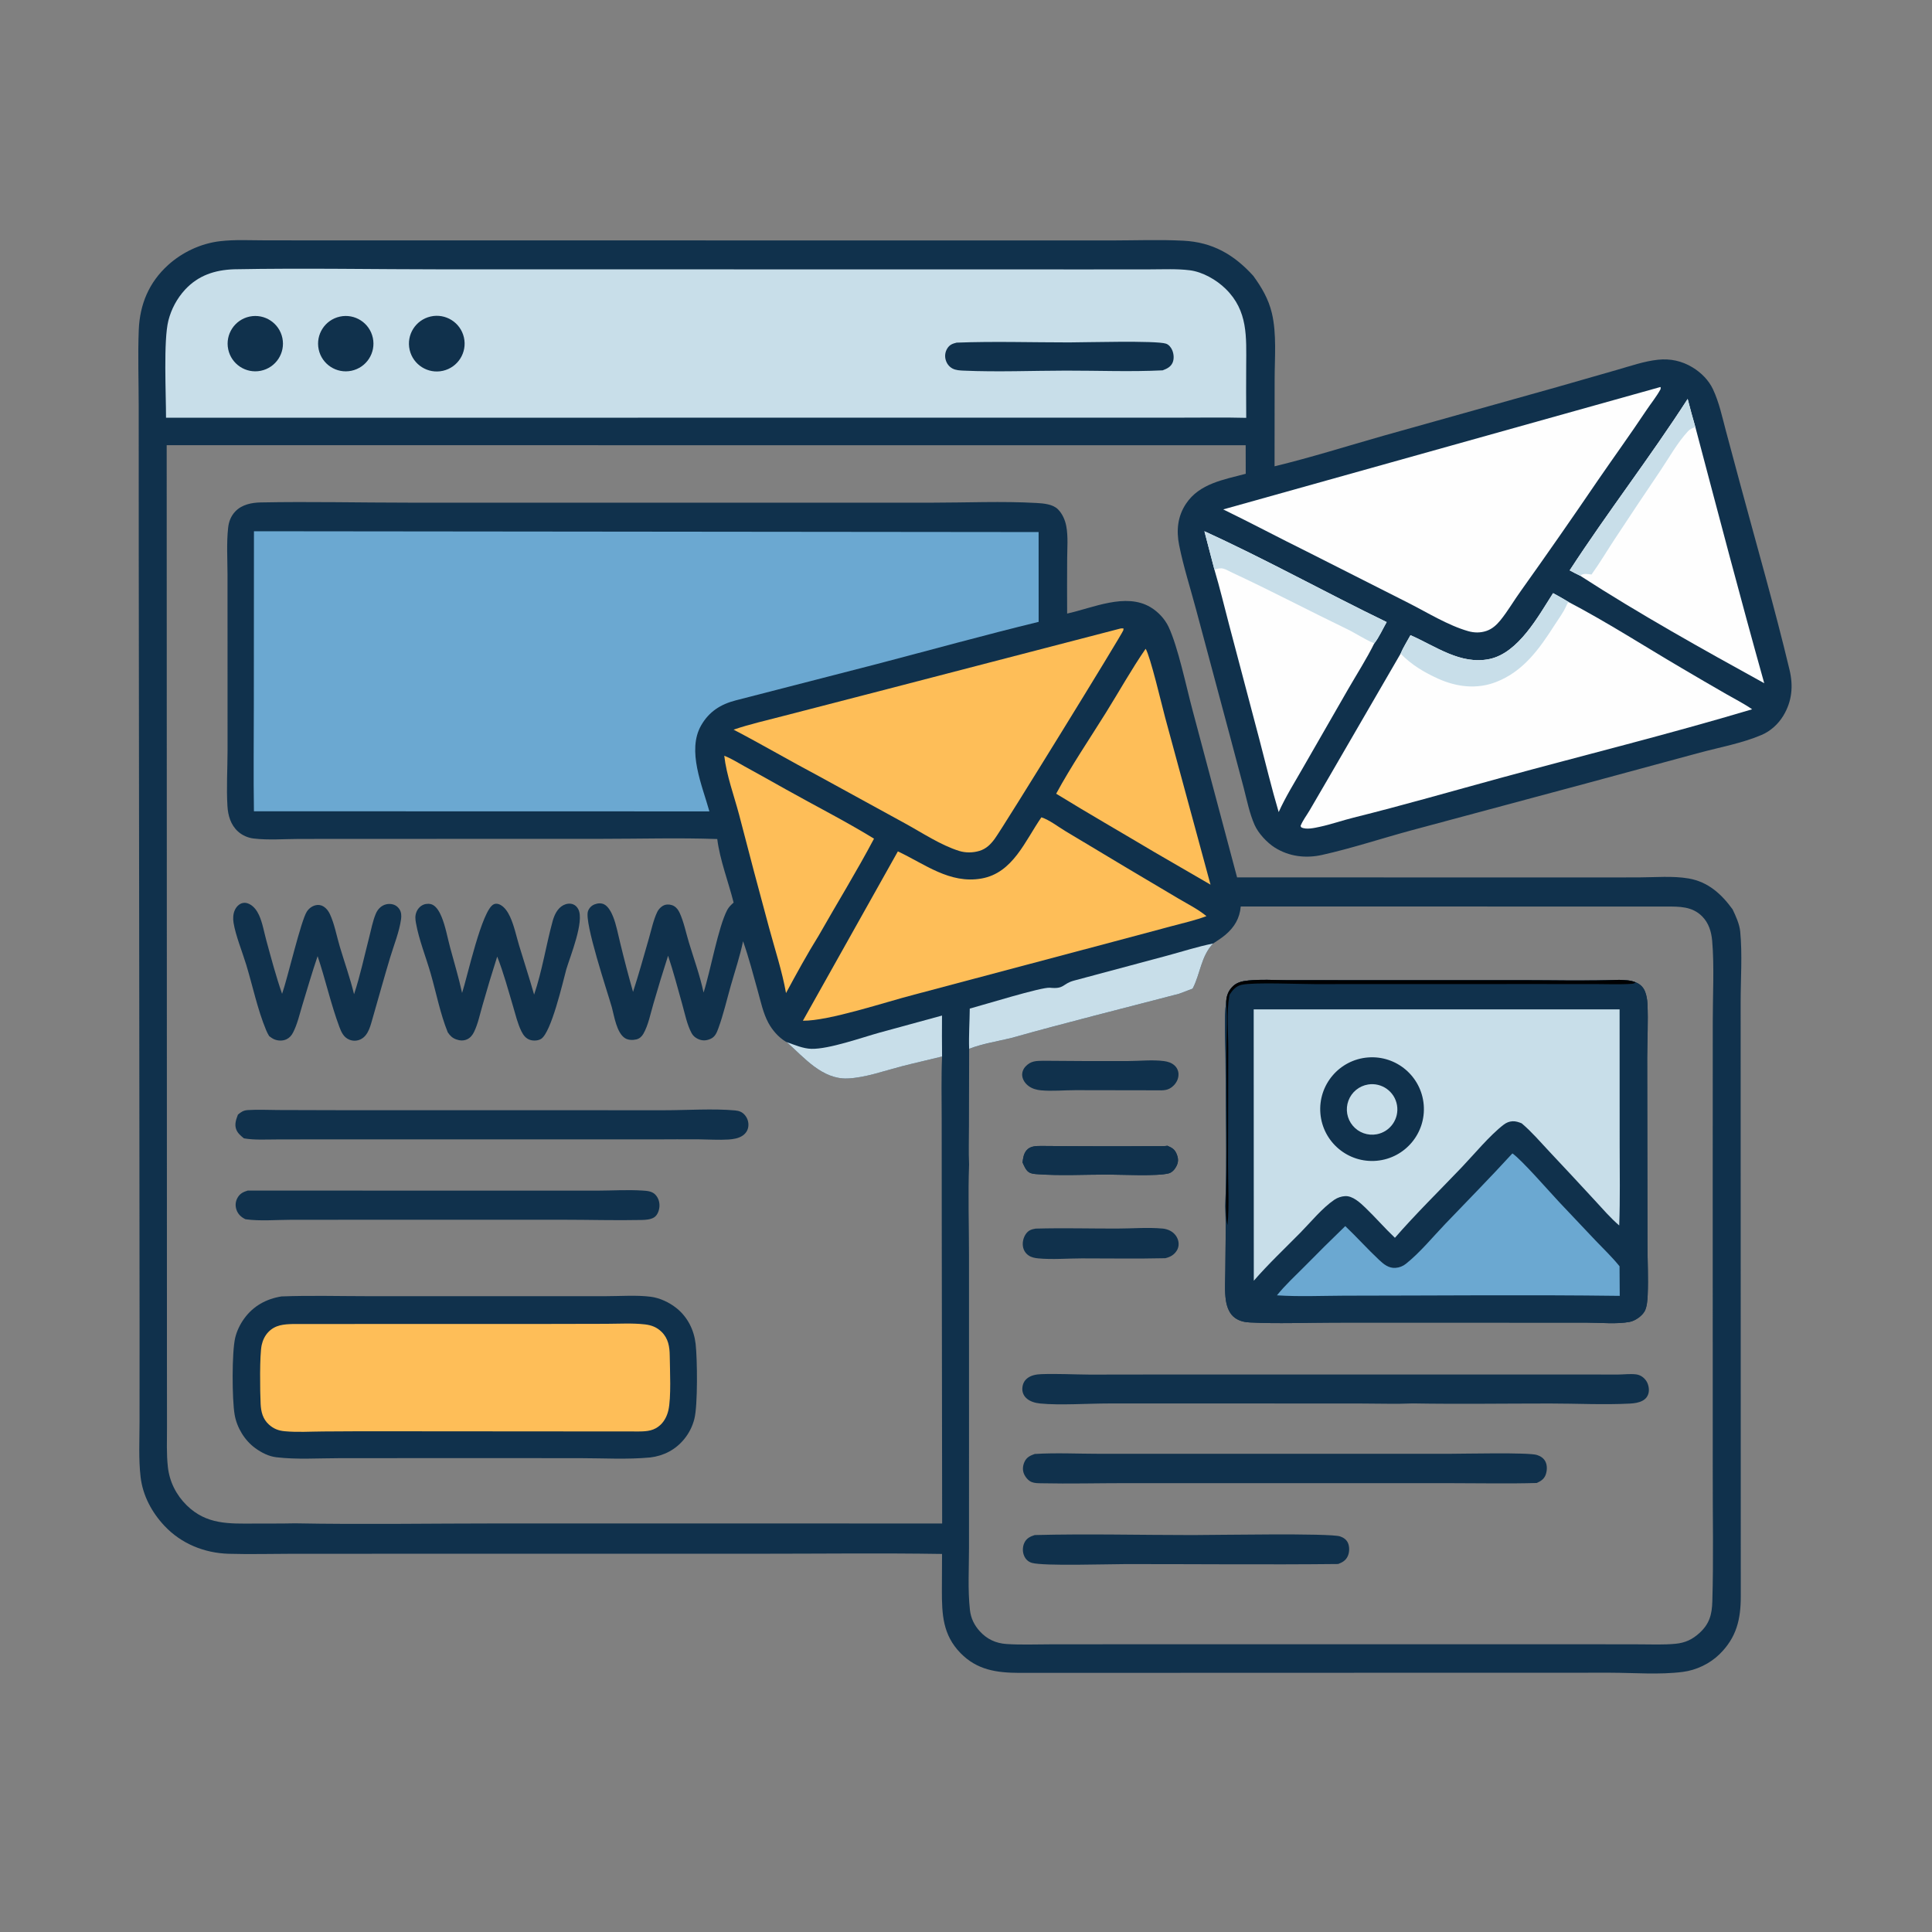
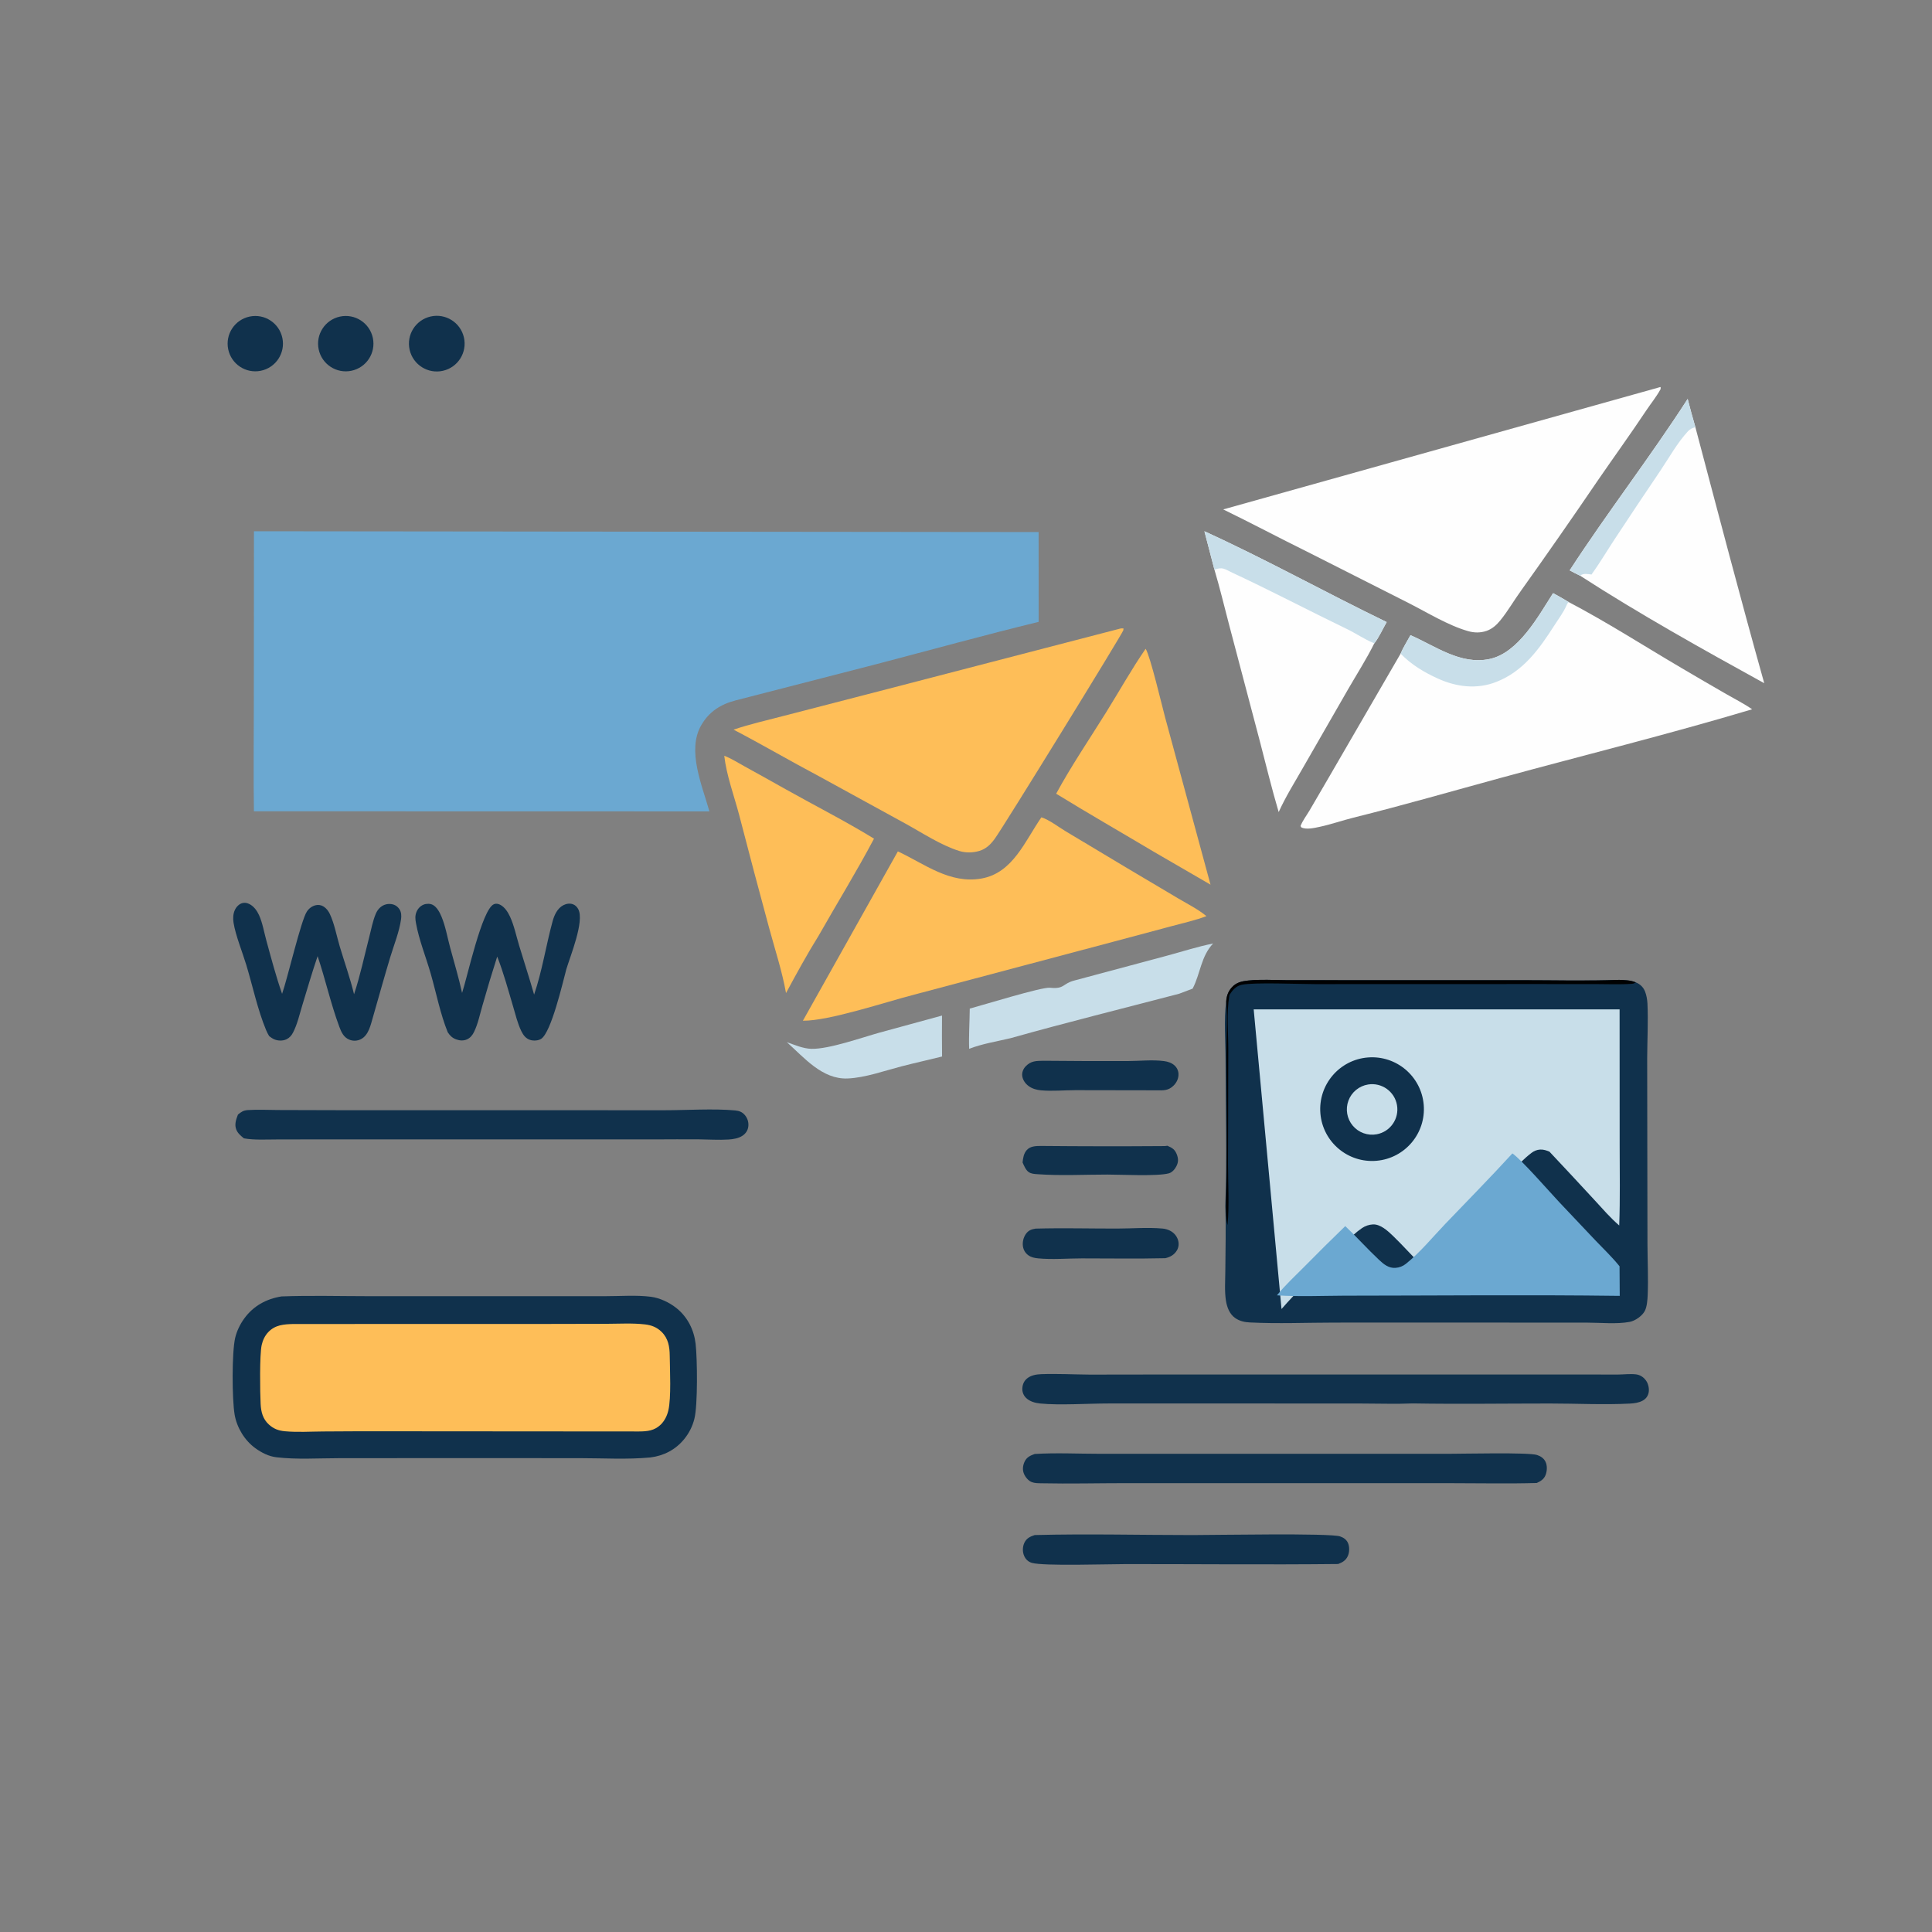
<svg xmlns="http://www.w3.org/2000/svg" id="svg" version="1.1" viewBox="0 0 300 300" width="300" height="300">
  <rect x="0" y="0" width="300" height="300" fill="#808080" stroke="none" />
  <svg>
    <defs>
      <clipPath id="clip-1">
        <rect x="0" y="0" transform="scale(0.146,0.146)" width="2048" height="2048" fill="none" />
      </clipPath>
    </defs>
    <g clip-path="url(#clip-1)" fill="none" fill-rule="nonzero" stroke="none" stroke-width="1" stroke-linecap="butt" stroke-linejoin="miter" stroke-miterlimit="10" stroke-dasharray="" stroke-dashoffset="0" font-family="none" font-weight="none" font-size="none" text-anchor="none" style="mix-blend-mode: normal">
-       <path d="M146.28,241.296c-9.506,-0.151 -19.032,-0.031 -28.539,-0.032l-53.573,0.003l-18.686,0.003c-3.315,0.003 -6.65,0.097 -9.963,0.001c-3.773,-0.11 -7.367,-1.554 -9.975,-4.33c-1.969,-2.096 -3.374,-4.708 -3.712,-7.585c-0.328,-2.798 -0.165,-5.738 -0.165,-8.552l0.005,-14.413l-0.045,-47.14l-0.084,-73.626l-0.006,-22.59c-0.002,-3.927 -0.147,-7.897 0.011,-11.819c0.159,-3.959 1.587,-7.374 4.548,-10.057c2.214,-2.006 5.118,-3.366 8.092,-3.709c2.291,-0.265 4.689,-0.132 6.997,-0.129l11.883,0.009l38.782,0.001l61.423,0.004l19.453,0.002c3.658,-0.005 7.381,-0.148 11.03,0.039c4.526,0.232 7.849,2.147 10.849,5.454c1.312,1.801 2.364,3.591 2.887,5.781c0.773,3.236 0.434,6.967 0.432,10.285l-0.012,13.512c5.684,-1.374 11.301,-3.155 16.926,-4.752l26.915,-7.547l9.381,-2.69c2.057,-0.588 4.176,-1.331 6.311,-1.559c1.917,-0.204 3.713,0.182 5.37,1.188c1.333,0.809 2.503,1.972 3.171,3.39c0.961,2.04 1.44,4.328 2.019,6.5l2.241,8.341c2.572,9.554 5.335,19.117 7.632,28.739c0.601,2.513 0.384,4.89 -0.971,7.127c-0.785,1.293 -1.973,2.377 -3.368,2.975c-2.988,1.28 -6.486,1.919 -9.625,2.759l-16.992,4.602l-27.823,7.47c-4.575,1.242 -9.182,2.768 -13.8,3.8c-2.531,0.566 -5.131,0.26 -7.351,-1.141c-1.213,-0.765 -2.563,-2.219 -3.141,-3.528c-0.785,-1.783 -1.181,-3.798 -1.668,-5.679l-2.194,-8.263l-5.222,-19.498c-0.877,-3.299 -1.961,-6.653 -2.628,-9.995c-0.453,-2.267 -0.245,-4.455 1.062,-6.422c2.096,-3.159 5.884,-3.746 9.278,-4.657l-0.009,-4.435l-167.545,-0.002l0.032,110.422l0.007,32.14l0.009,9.867c0.003,2.051 -0.093,4.189 0.136,6.23c0.256,2.285 1.28,4.33 2.916,5.944c3.076,3.037 6.583,2.861 10.6,2.843c2.031,-0.009 4.067,0.01 6.097,-0.034c0.026,0 0.052,-0.001 0.078,-0.003c10.527,0.198 21.093,0.018 31.624,0.018l68.915,0.007l-0.061,-46.094l-0.011,-16.69c-0.001,-3.237 -0.081,-6.497 0.06,-9.731c-2.103,0.53 -4.221,0.989 -6.322,1.534c-2.636,0.683 -5.629,1.765 -8.341,1.876c-3.952,0.163 -6.756,-3.246 -9.442,-5.638c-0.054,-0.025 -0.112,-0.042 -0.164,-0.073c-1.122,-0.669 -2.094,-1.787 -2.704,-2.924c-0.814,-1.516 -1.179,-3.286 -1.638,-4.931c-0.72,-2.581 -1.399,-5.21 -2.291,-7.738c-0.476,2.307 -1.257,4.617 -1.902,6.885c-0.621,2.183 -1.149,4.478 -1.925,6.608c-0.261,0.718 -0.519,1.374 -1.265,1.685c-0.665,0.278 -1.267,0.297 -1.922,-0.013c-0.405,-0.192 -0.75,-0.478 -0.967,-0.876c-0.718,-1.32 -1.044,-3.007 -1.45,-4.453c-0.713,-2.534 -1.378,-5.093 -2.212,-7.591c-0.796,2.467 -1.554,4.945 -2.272,7.436c-0.441,1.485 -0.794,3.349 -1.567,4.693c-0.239,0.416 -0.6,0.751 -1.078,0.867c-0.548,0.133 -1.265,0.123 -1.754,-0.182c-1.308,-0.813 -1.679,-3.371 -2.053,-4.768c-0.715,-2.521 -4.313,-13.192 -3.716,-14.948c0.165,-0.484 0.533,-0.872 1.008,-1.062c0.487,-0.19 1.025,-0.246 1.505,-0.009c0.65,0.321 1.127,1.252 1.381,1.889c0.514,1.285 0.771,2.755 1.108,4.097c0.616,2.548 1.281,5.083 1.997,7.604c0.896,-2.747 1.661,-5.536 2.464,-8.311c0.382,-1.32 0.698,-2.864 1.293,-4.098c0.223,-0.463 0.713,-0.961 1.221,-1.099c0.45,-0.122 0.985,-0.052 1.385,0.187c0.428,0.256 0.685,0.638 0.889,1.084c0.639,1.397 0.967,3.068 1.415,4.543c0.779,2.568 1.729,5.174 2.283,7.797c1.073,-3.341 2.273,-10.173 3.681,-12.834c0.243,-0.459 0.604,-0.793 0.986,-1.135c-0.808,-3.219 -2.129,-6.594 -2.542,-9.87c-5.957,-0.208 -11.985,-0.031 -17.949,-0.03l-34.824,0.009l-12.188,0.007c-2.287,0.009 -4.76,0.205 -7.027,-0.065c-0.889,-0.106 -1.768,-0.49 -2.432,-1.092c-1.133,-1.029 -1.549,-2.466 -1.638,-3.952c-0.168,-2.817 0.009,-5.728 0.018,-8.554l-0.002,-16.06l-0.005,-11.428c-0.01,-2.357 -0.161,-4.823 0.097,-7.164c0.108,-0.979 0.434,-1.825 1.126,-2.55c1.005,-1.053 2.519,-1.359 3.92,-1.386c7.668,-0.15 15.39,0.035 23.063,0.035l49.651,-0.001l31.518,0.003c5.289,0.001 11.012,-0.252 16.25,0.048c1.099,0.063 2.54,0.18 3.338,0.993c0.681,0.694 1.096,1.64 1.277,2.586c0.313,1.637 0.146,3.501 0.141,5.165c-0.018,2.809 -0.019,5.619 -0.003,8.428c3.965,-0.859 9.076,-3.29 12.939,-0.993c1.162,0.691 2.221,1.808 2.801,3.035c1.481,3.134 2.738,9.247 3.716,12.898l6.932,26.022l49.251,0.014l13.104,-0.009c2.5,-0.007 5.312,-0.261 7.775,0.168c3.009,0.524 5.073,2.399 6.809,4.786c0.502,1.043 1.077,2.298 1.188,3.457c0.343,3.548 0.067,7.355 0.067,10.93l0.003,21.888l0.018,70.422c0,3.571 -0.666,6.378 -3.284,8.955c-1.512,1.49 -3.615,2.495 -5.72,2.764c-3.606,0.464 -7.554,0.136 -11.206,0.127l-20.791,0.003l-71.045,0.021c-3.507,-0.016 -6.549,-0.445 -9.113,-3.073c-2.761,-2.833 -2.896,-6.001 -2.892,-9.743zM254.01,152.544c0.669,0.268 1.166,0.744 1.433,1.422c0.231,0.59 0.344,1.269 0.374,1.9c0.125,2.769 -0.029,5.609 -0.044,8.383l0.019,13.698l0.025,15.236c0.01,2.61 0.142,5.278 0.035,7.884c-0.031,0.749 -0.105,1.86 -0.46,2.517c-0.415,0.769 -1.484,1.516 -2.338,1.677c-2.008,0.378 -4.462,0.12 -6.52,0.119l-13.531,-0.009l-25.714,0.001c-4.37,0.001 -8.842,0.199 -13.203,-0.023c-0.844,-0.042 -1.583,-0.201 -2.291,-0.688c-0.872,-0.601 -1.273,-1.688 -1.433,-2.695c-0.234,-1.488 -0.103,-3.117 -0.095,-4.622c0.013,-3.341 0.122,-6.712 -0.003,-10.05c0.278,-7.528 0.037,-15.151 0.037,-22.689c0.001,-2.944 -0.289,-6.19 0.103,-9.101c0.051,-0.832 0.294,-1.542 0.86,-2.172c0.71,-0.792 1.545,-0.965 2.563,-1.075c1.894,-0.207 3.926,-0.067 5.836,-0.059l9.708,0.009h27.111c4.966,0 9.971,0.136 14.931,-0.053c0.873,0.04 1.702,0.037 2.524,0.363c0.023,0.009 0.048,0.018 0.073,0.028zM158.785,180.508c0.067,-0.669 0.174,-1.392 0.637,-1.912c0.592,-0.666 1.481,-0.643 2.297,-0.653c6.217,0.059 12.434,0.066 18.649,0.022c0.291,-0.009 0.612,0.013 0.896,-0.056c0.746,0.321 1.167,0.56 1.468,1.343c0.256,0.666 0.267,1.192 -0.062,1.838c-0.237,0.464 -0.653,0.959 -1.17,1.103c-1.759,0.488 -7.459,0.192 -9.521,0.193c-3.599,0 -7.332,0.202 -10.916,-0.06c-0.479,-0.035 -0.918,-0.054 -1.33,-0.328c-0.442,-0.294 -0.743,-1.021 -0.948,-1.491zM156.899,161.215c-2.084,0.495 -4.419,0.87 -6.41,1.645l-0.028,11.981c0,1.982 -0.075,4.002 0.018,5.978c-0.176,4.682 -0.013,9.434 -0.012,14.123l0.003,27.97l-0.003,17.436c0,3.168 -0.205,6.511 0.145,9.658c0.141,1.251 0.655,2.32 1.493,3.258c1.119,1.251 2.508,1.906 4.172,2.017c2.247,0.149 4.551,0.053 6.804,0.05l12.331,-0.01l38.522,0.001l31.197,-0.004l9.447,0.015c1.86,0.003 3.775,0.091 5.628,-0.091c1.478,-0.145 2.588,-0.665 3.696,-1.679c1.557,-1.424 1.929,-2.87 1.989,-4.896c0.198,-6.631 0.048,-13.299 0.064,-19.934l-0.006,-44.266l0.009,-25.84c-0.004,-3.954 0.25,-8.656 -0.092,-12.54c-0.126,-1.415 -0.532,-2.757 -1.551,-3.789c-1.557,-1.575 -3.548,-1.527 -5.593,-1.531l-66.06,-0.006c-0.157,1.843 -0.995,3.233 -2.395,4.412c-0.586,0.492 -1.257,0.915 -1.896,1.335c-1.9,2.002 -1.964,4.679 -3.182,7.009c-0.697,0.27 -1.396,0.533 -2.098,0.792c-8.729,2.287 -17.508,4.46 -26.193,6.905z" fill="#10314c" />
      <path d="M122.179,161.826c1.215,0.425 2.531,1.006 3.828,1.036c2.721,0.063 7.872,-1.768 10.597,-2.525l9.671,-2.641c-0.017,2.12 -0.014,4.239 0.009,6.359c-2.103,0.53 -4.221,0.989 -6.322,1.534c-2.636,0.683 -5.629,1.765 -8.341,1.876c-3.952,0.163 -6.756,-3.246 -9.442,-5.638z" fill="#c8dee9" />
      <path d="M195.759,217.931h-23.587c-3.199,-0.001 -7.617,0.303 -10.633,0.006c-0.806,-0.079 -1.68,-0.316 -2.259,-0.918c-0.381,-0.396 -0.574,-0.936 -0.529,-1.482c0.042,-0.587 0.264,-1.102 0.722,-1.482c0.615,-0.511 1.441,-0.647 2.216,-0.677c2.498,-0.089 5.039,0.051 7.54,0.07l11.31,-0.016l41.379,-0.001l22.582,0.001l6.731,0.007c0.911,-0.006 1.887,-0.138 2.792,-0.031c0.655,0.078 1.179,0.425 1.567,0.957c0.369,0.504 0.546,1.333 0.396,1.945c-0.133,0.541 -0.439,0.921 -0.92,1.185c-0.584,0.319 -1.292,0.417 -1.948,0.451c-4.068,0.214 -8.35,-0.012 -12.439,-0.01c-7.091,0 -14.2,0.108 -21.29,-0.012c-2.606,0.111 -5.256,0.015 -7.868,0.016z" fill="#10314c" />
      <path d="M160.671,225.773c3.316,-0.207 6.766,-0.028 10.097,-0.028h20.084l33.899,0.003c2.31,0.001 12.617,-0.249 13.92,0.183c0.57,0.189 1.063,0.513 1.324,1.069c0.286,0.608 0.237,1.431 -0.001,2.045c-0.248,0.639 -0.772,0.971 -1.371,1.233c-4.334,0.125 -8.697,0.029 -13.036,0.029l-24.163,-0.003l-26.558,-0.003c-4.39,0.001 -8.799,0.113 -13.187,0.019c-0.492,-0.01 -1.003,-0.001 -1.469,-0.182c-0.535,-0.207 -0.99,-0.771 -1.208,-1.283c-0.261,-0.614 -0.183,-1.295 0.097,-1.891c0.324,-0.691 0.886,-0.948 1.57,-1.192z" fill="#10314c" />
      <path d="M160.673,238.362c8.15,-0.211 16.358,0.001 24.516,0.001c3.476,0.001 21.283,-0.33 22.898,0.208c0.543,0.182 1.011,0.507 1.238,1.05c0.25,0.596 0.223,1.446 -0.05,2.03c-0.308,0.661 -0.835,0.962 -1.49,1.207c-10.988,0.117 -21.984,0.006 -32.974,0.012c-2.722,0.001 -12.797,0.331 -14.578,-0.188c-0.549,-0.16 -0.952,-0.536 -1.189,-1.053c-0.289,-0.627 -0.277,-1.434 0.016,-2.058c0.331,-0.708 0.904,-0.984 1.613,-1.21z" fill="#10314c" />
      <path d="M160.822,190.778c4.167,-0.114 8.37,-0.004 12.542,-0.006c2.345,0 4.862,-0.214 7.182,-0.001c0.375,0.034 0.769,0.148 1.106,0.313c0.598,0.294 1.074,0.823 1.27,1.463c0.161,0.526 0.12,1.115 -0.16,1.592c-0.412,0.705 -1.042,1.053 -1.812,1.235c-4.31,0.1 -8.634,0.028 -12.945,0.028c-2.2,0 -4.597,0.208 -6.769,0.001c-0.541,-0.051 -1.078,-0.152 -1.531,-0.469c-0.469,-0.327 -0.766,-0.81 -0.86,-1.373c-0.108,-0.666 0.07,-1.422 0.466,-1.97c0.406,-0.558 0.851,-0.705 1.51,-0.814z" fill="#10314c" />
      <path d="M39.434,82.492l121.841,0.126l0.007,13.943c-8.391,2.047 -16.727,4.349 -25.082,6.539l-21.945,5.651c-2.361,0.611 -4.158,1.747 -5.385,3.894c-2.236,3.914 0.173,9.337 1.284,13.346l-70.724,-0.016c-0.087,-5.52 -0.014,-11.053 -0.015,-16.575z" fill="#6ba8d1" />
-       <path d="M36.306,41.814c10.946,-0.207 21.942,0.011 32.894,0.012l66.034,0.003l33.62,0.008l9.825,-0.009c1.992,-0.002 4.094,-0.109 6.07,0.14c1.995,0.251 4.126,1.474 5.556,2.87c3.516,3.434 3.217,7.488 3.202,12.025c-0.016,2.674 -0.015,5.348 0.006,8.021c-3.293,-0.084 -6.601,-0.03 -9.895,-0.031l-157.839,0.013c0.004,-3.681 -0.414,-11.988 0.364,-15.084c0.454,-1.794 1.346,-3.448 2.597,-4.812c2.069,-2.217 4.598,-3.039 7.566,-3.156z" fill="#c8dee9" />
-       <path d="M148.553,53.204c5.791,-0.221 11.66,-0.033 17.458,-0.034c2.354,-0.001 13.531,-0.32 15.047,0.195c0.445,0.151 0.784,0.589 0.962,1.006c0.252,0.588 0.321,1.371 0.05,1.966c-0.299,0.655 -0.898,0.931 -1.535,1.17c-4.967,0.244 -10.044,0.034 -15.022,0.043c-5.259,0.009 -10.617,0.234 -15.861,0.003c-0.587,-0.026 -1.232,-0.051 -1.761,-0.336c-0.514,-0.278 -0.873,-0.752 -1.037,-1.31c-0.182,-0.605 -0.095,-1.259 0.239,-1.796c0.366,-0.587 0.812,-0.749 1.46,-0.908z" fill="#10314c" />
      <path d="M66.856,49.148c2.33,-0.535 4.652,0.923 5.182,3.254c0.53,2.331 -0.933,4.65 -3.265,5.176c-2.325,0.524 -4.636,-0.934 -5.165,-3.258c-0.529,-2.324 0.924,-4.638 3.247,-5.171z" fill="#10314c" />
      <path d="M52.774,49.163c2.327,-0.507 4.624,0.975 5.12,3.305c0.496,2.33 -0.997,4.619 -3.33,5.104c-2.316,0.481 -4.586,-1 -5.079,-3.314c-0.493,-2.314 0.977,-4.591 3.289,-5.095z" fill="#10314c" />
      <path d="M38.759,49.157c2.326,-0.488 4.607,1.006 5.089,3.334c0.482,2.328 -1.018,4.604 -3.346,5.081c-2.321,0.475 -4.588,-1.019 -5.068,-3.338c-0.48,-2.32 1.007,-4.59 3.326,-5.076z" fill="#10314c" />
      <path d="M251.413,152.153c0.873,0.04 1.702,0.037 2.524,0.363c0.023,0.009 0.048,0.018 0.073,0.028c0.669,0.268 1.166,0.744 1.433,1.422c0.231,0.59 0.344,1.269 0.374,1.9c0.125,2.769 -0.029,5.609 -0.044,8.383l0.019,13.698l0.025,15.236c0.01,2.61 0.142,5.278 0.035,7.884c-0.031,0.749 -0.105,1.86 -0.46,2.517c-0.415,0.769 -1.484,1.516 -2.338,1.677c-2.008,0.378 -4.462,0.12 -6.52,0.119l-13.531,-0.009l-25.714,0.001c-4.37,0.001 -8.842,0.199 -13.203,-0.023c-0.844,-0.042 -1.583,-0.201 -2.291,-0.688c-0.872,-0.601 -1.273,-1.688 -1.433,-2.695c-0.234,-1.488 -0.103,-3.117 -0.095,-4.622c0.013,-3.341 0.122,-6.712 -0.003,-10.05c0.278,-7.528 0.037,-15.151 0.037,-22.689c0.001,-2.944 -0.289,-6.19 0.103,-9.101c0.051,-0.832 0.294,-1.542 0.86,-2.172c0.71,-0.792 1.545,-0.965 2.563,-1.075c1.894,-0.207 3.926,-0.067 5.836,-0.059l9.708,0.009h27.111c4.966,0 9.971,0.136 14.931,-0.053z" fill="#10314c" />
      <path d="M251.413,152.153c0.873,0.04 1.702,0.037 2.524,0.363c0.023,0.009 0.048,0.018 0.073,0.028c-0.212,0.133 -0.346,0.202 -0.601,0.22c-1.884,0.136 -3.836,0.041 -5.728,0.042l-10.847,-0.003l-32.695,0.01c-2.408,0.003 -9.366,-0.308 -11.316,0.101c-0.914,0.192 -1.417,0.825 -1.91,1.56c-0.013,0.067 -0.026,0.133 -0.037,0.201c-0.435,2.544 -0.144,5.741 -0.152,8.351l-0.04,17.834c0,3.053 0.218,6.335 -0.078,9.366c-0.445,-1.44 -0.145,-5.877 -0.142,-7.715c0.041,-6.224 0.031,-12.448 -0.029,-18.672c-0.013,-2.741 0.199,-5.613 -0.032,-8.336c0.051,-0.832 0.294,-1.542 0.86,-2.172c0.71,-0.792 1.545,-0.965 2.563,-1.075c1.894,-0.207 3.926,-0.067 5.836,-0.059l9.708,0.009h27.111c4.966,0 9.971,0.136 14.931,-0.053z" fill="#000102" />
-       <path d="M194.673,156.737l56.818,-0.003l0.01,21.189c0,4.116 0.086,8.256 -0.069,12.369c-1.377,-1.181 -2.585,-2.591 -3.814,-3.923c-2.329,-2.527 -4.67,-5.041 -7.024,-7.544c-1.396,-1.485 -2.747,-3.073 -4.304,-4.392c-0.469,-0.193 -0.926,-0.35 -1.441,-0.321c-0.501,0.029 -0.951,0.217 -1.348,0.52c-2.162,1.651 -4.61,4.623 -6.533,6.637c-3.457,3.621 -7.08,7.165 -10.365,10.938c-1.585,-1.504 -3.023,-3.173 -4.601,-4.688c-0.797,-0.763 -1.957,-1.846 -3.126,-1.784c-0.595,0.034 -1.17,0.226 -1.667,0.557c-1.91,1.299 -3.65,3.456 -5.275,5.105c-2.424,2.462 -4.98,4.866 -7.244,7.477z" fill="#c8dee9" />
+       <path d="M194.673,156.737l56.818,-0.003l0.01,21.189c0,4.116 0.086,8.256 -0.069,12.369c-1.377,-1.181 -2.585,-2.591 -3.814,-3.923c-2.329,-2.527 -4.67,-5.041 -7.024,-7.544c-0.469,-0.193 -0.926,-0.35 -1.441,-0.321c-0.501,0.029 -0.951,0.217 -1.348,0.52c-2.162,1.651 -4.61,4.623 -6.533,6.637c-3.457,3.621 -7.08,7.165 -10.365,10.938c-1.585,-1.504 -3.023,-3.173 -4.601,-4.688c-0.797,-0.763 -1.957,-1.846 -3.126,-1.784c-0.595,0.034 -1.17,0.226 -1.667,0.557c-1.91,1.299 -3.65,3.456 -5.275,5.105c-2.424,2.462 -4.98,4.866 -7.244,7.477z" fill="#c8dee9" />
      <path d="M212.427,164.2c4.411,-0.343 8.272,2.937 8.646,7.345c0.374,4.409 -2.881,8.292 -7.286,8.697c-4.449,0.407 -8.379,-2.884 -8.757,-7.336c-0.376,-4.452 2.943,-8.36 7.397,-8.706z" fill="#10314c" />
      <path d="M212.436,168.4c2.12,-0.341 4.121,1.085 4.488,3.201c0.368,2.117 -1.036,4.134 -3.146,4.528c-1.389,0.258 -2.81,-0.25 -3.719,-1.332c-0.91,-1.08 -1.167,-2.566 -0.675,-3.891c0.492,-1.324 1.658,-2.282 3.053,-2.506z" fill="#c8dee9" />
      <path d="M234.842,179.101c1.396,0.936 5.832,6.034 7.236,7.523l5.675,6.003c1.255,1.312 2.593,2.585 3.728,4l0.031,4.594c-14.272,-0.186 -28.57,-0.034 -42.845,-0.028c-3.437,0.015 -6.959,0.173 -10.384,-0.053c1.271,-1.579 2.814,-3.006 4.244,-4.441c2.095,-2.13 4.216,-4.233 6.365,-6.309c1.793,1.701 3.445,3.551 5.246,5.241c0.734,0.688 1.499,1.317 2.556,1.242c0.592,-0.038 1.159,-0.259 1.62,-0.633c2.213,-1.768 4.172,-4.173 6.132,-6.22c3.473,-3.628 7.009,-7.213 10.397,-10.92z" fill="#6ba8d1" />
      <path d="M162.041,164.716c4.352,0.044 8.703,0.059 13.055,0.044c1.831,-0.003 3.829,-0.233 5.635,0.003c0.598,0.078 1.187,0.258 1.641,0.671c0.372,0.331 0.596,0.798 0.623,1.296c0.032,0.697 -0.259,1.334 -0.746,1.824c-0.82,0.828 -1.614,0.766 -2.695,0.749l-12.557,-0.021c-1.745,0 -3.646,0.185 -5.372,0.022c-0.661,-0.062 -1.318,-0.246 -1.863,-0.634c-0.535,-0.379 -0.958,-0.959 -1.033,-1.625c-0.06,-0.524 0.163,-1.069 0.521,-1.449c0.838,-0.885 1.663,-0.861 2.791,-0.88z" fill="#10314c" />
      <path d="M241.162,92.103c0.828,0.438 1.63,0.907 2.433,1.389c5.934,3.115 11.67,6.802 17.452,10.204c2.339,1.383 4.688,2.75 7.044,4.103c1.32,0.76 2.733,1.471 3.981,2.338c-12.891,3.855 -26.004,7.099 -38.988,10.639c-7.627,2.08 -15.237,4.278 -22.909,6.186c-1.758,0.437 -3.47,1.046 -5.243,1.424c-0.82,0.175 -2.104,0.485 -2.868,0.084l-0.117,-0.211c0.34,-0.864 0.942,-1.631 1.412,-2.433l3.016,-5.173l11.105,-19.149c0.403,-0.97 1.037,-1.942 1.537,-2.874c3.902,1.705 7.79,4.654 12.291,3.698c4.481,-0.951 7.562,-6.644 9.853,-10.225z" fill="#fefefe" />
      <path d="M241.162,92.103c0.828,0.438 1.63,0.907 2.433,1.389c-0.034,0.03 -0.069,0.057 -0.098,0.09c-0.141,0.157 -0.182,0.27 -0.264,0.458c-0.457,1.039 -1.22,2.056 -1.837,3.017c-2.373,3.705 -4.849,7.213 -9.111,8.854c-2.987,1.15 -6.105,0.768 -8.982,-0.531c-2.149,-0.97 -4.129,-2.155 -5.777,-3.843c-0.013,-0.013 -0.029,-0.022 -0.044,-0.033c0.403,-0.97 1.037,-1.942 1.537,-2.874c3.902,1.705 7.79,4.654 12.291,3.698c4.481,-0.951 7.562,-6.644 9.853,-10.225z" fill="#c8dee9" />
      <path d="M257.823,60.096c0.089,0.13 0.037,0.031 0.028,0.336c-0.64,1.179 -1.5,2.217 -2.243,3.333c-2.42,3.639 -4.989,7.184 -7.465,10.786c-3.927,5.772 -7.917,11.502 -11.971,17.187c-1.088,1.5 -2.026,3.145 -3.193,4.582c-0.59,0.727 -1.282,1.354 -2.184,1.655c-0.936,0.312 -1.878,0.296 -2.82,0.028c-3.13,-0.893 -6.36,-2.903 -9.265,-4.374l-15.74,-7.963c-4.362,-2.15 -8.653,-4.439 -13.028,-6.565z" fill="#fefefe" />
      <path d="M173.996,97.593c0.168,-0.035 0.291,-0.019 0.461,-0.004c-0.01,0.094 -0.006,0.192 -0.031,0.284c-0.166,0.589 -18.637,30.575 -19.954,32.362c-0.647,0.88 -1.323,1.567 -2.391,1.891c-1.005,0.305 -2.147,0.321 -3.151,0.005c-2.884,-0.909 -5.711,-2.803 -8.359,-4.254l-13.47,-7.382c-4.426,-2.343 -8.751,-4.877 -13.19,-7.196c2.525,-0.862 5.175,-1.449 7.756,-2.13l15.032,-3.887z" fill="#febe58" />
      <path d="M161.71,126.912c1.248,0.403 2.621,1.486 3.769,2.17l9.473,5.675l8.049,4.779c1.44,0.855 3.047,1.65 4.336,2.722c-1.739,0.654 -3.604,1.071 -5.398,1.552l-8.871,2.371l-31.089,8.261c-4.404,1.128 -13.267,4.103 -17.306,4.055l14.747,-26.294c4.195,1.966 8.045,5.082 12.983,4.213c4.901,-0.863 6.772,-5.872 9.306,-9.504z" fill="#febe58" />
      <path d="M243.741,88.563c5.865,-9.024 12.491,-17.569 18.319,-26.617c0.375,1.468 0.773,2.93 1.198,4.384c3.508,13.254 6.99,26.561 10.693,39.761c-9.601,-5.291 -19.383,-10.741 -28.592,-16.695c-0.551,-0.251 -1.083,-0.55 -1.619,-0.832z" fill="#fefefe" />
      <path d="M243.741,88.563c5.865,-9.024 12.491,-17.569 18.319,-26.617c0.375,1.468 0.773,2.93 1.198,4.384c-0.478,0.135 -0.817,0.278 -1.16,0.647c-1.639,1.774 -2.928,4.1 -4.28,6.112c-2.379,3.516 -4.736,7.048 -7.068,10.594c-1.204,1.829 -2.344,3.749 -3.617,5.526c-0.63,-0.065 -1.244,-0.242 -1.774,0.185c-0.551,-0.251 -1.083,-0.55 -1.619,-0.832z" fill="#c8dee9" />
      <path d="M187.021,82.494c9.58,4.362 18.82,9.518 28.299,14.102c-0.608,1.071 -1.179,2.351 -1.928,3.316c-1.188,2.396 -2.679,4.726 -4.02,7.045l-7.04,12.248c-1.293,2.26 -2.706,4.522 -3.778,6.894c-1.097,-3.693 -1.997,-7.463 -2.974,-11.191l-4.714,-17.854c-0.756,-2.864 -1.44,-5.756 -2.288,-8.594z" fill="#fefefe" />
      <path d="M187.021,82.494c9.58,4.362 18.82,9.518 28.299,14.102c-0.608,1.071 -1.179,2.351 -1.928,3.316c-0.032,-0.019 -0.06,-0.044 -0.095,-0.058c-1.453,-0.601 -2.751,-1.504 -4.173,-2.191c-5.936,-2.866 -11.789,-5.95 -17.763,-8.731c-1.21,-0.563 -1.481,-0.947 -2.782,-0.472z" fill="#c8dee9" />
      <path d="M177.892,100.741c0.71,1.076 2.553,8.905 3.022,10.642l7.055,25.987l-8.757,-5.079c-5.065,-3.018 -10.188,-5.954 -15.211,-9.044c2.335,-4.302 5.136,-8.431 7.729,-12.589c2.055,-3.296 3.958,-6.721 6.163,-9.917z" fill="#febe58" />
      <path d="M112.46,117.353c1.097,0.42 2.165,1.108 3.201,1.674c2.124,1.167 4.241,2.347 6.352,3.537c4.54,2.547 9.272,4.944 13.703,7.663c-2.683,5.072 -5.741,10.027 -8.574,15.024c-1.801,2.896 -3.473,5.948 -5.09,8.954c-0.601,-3.401 -1.743,-6.847 -2.642,-10.186c-1.582,-5.82 -3.128,-11.65 -4.636,-17.489c-0.792,-2.988 -1.958,-6.109 -2.313,-9.177z" fill="#febe58" />
      <path d="M150.583,156.615c2.032,-0.539 11.164,-3.372 12.45,-3.239c2.282,0.239 1.925,-0.625 3.74,-1.109l14.373,-3.85c2.388,-0.639 4.806,-1.43 7.226,-1.91c-1.9,2.002 -1.964,4.679 -3.182,7.009c-0.697,0.27 -1.396,0.533 -2.098,0.792c-8.729,2.287 -17.508,4.46 -26.193,6.905c-2.084,0.495 -4.419,0.87 -6.41,1.645c-0.076,-2.055 0.075,-4.182 0.094,-6.245z" fill="#c8dee9" />
      <path d="M161.719,177.943c6.217,0.059 12.434,0.066 18.649,0.022c0.291,-0.009 0.612,0.013 0.896,-0.056c0.746,0.321 1.167,0.56 1.468,1.343c0.256,0.666 0.267,1.192 -0.062,1.838c-0.237,0.464 -0.653,0.959 -1.17,1.103c-1.759,0.488 -7.459,0.192 -9.521,0.193c-3.599,0 -7.332,0.202 -10.916,-0.06c-0.479,-0.035 -0.918,-0.054 -1.33,-0.328c-0.442,-0.294 -0.743,-1.021 -0.948,-1.491c0.067,-0.669 0.174,-1.392 0.637,-1.912c0.592,-0.666 1.481,-0.643 2.297,-0.653z" fill="#10314c" />
      <path d="M43.717,201.308c4.448,-0.167 8.938,-0.04 13.391,-0.037l23.515,-0.001h13.467c2.254,0 4.726,-0.192 6.957,0.089c1.412,0.179 2.899,0.885 4.009,1.777c1.72,1.381 2.712,3.376 2.961,5.55c0.264,2.304 0.346,9.52 -0.196,11.634c-0.287,1.146 -0.823,2.215 -1.569,3.13c-1.343,1.655 -3.178,2.61 -5.289,2.865c-3.561,0.335 -7.309,0.11 -10.888,0.108l-20.11,-0.009l-17.401,0.013c-3.158,0.003 -6.519,0.23 -9.652,-0.144c-1.202,-0.144 -2.287,-0.706 -3.259,-1.406c-1.667,-1.203 -2.874,-3.196 -3.22,-5.21c-0.408,-2.379 -0.442,-9.696 0.086,-11.93c0.249,-1.056 0.752,-2.089 1.384,-2.969c1.418,-1.975 3.448,-3.083 5.814,-3.461z" fill="#10314c" />
      <path d="M45.559,205.589l37.769,-0.004l10.824,-0.023c1.976,-0.004 4.049,-0.136 6.01,0.091c1.006,0.117 1.841,0.442 2.571,1.16c1.052,1.036 1.248,2.316 1.264,3.731c0.023,2.124 0.248,6.513 -0.219,8.476c-0.194,0.816 -0.579,1.61 -1.187,2.199c-0.979,0.945 -2.08,1.049 -3.36,1.058l-38.604,-0.028c-3.486,-0.009 -6.972,0.001 -10.458,0.029c-1.963,0.012 -4.013,0.151 -5.966,-0.035c-0.97,-0.092 -1.724,-0.382 -2.452,-1.043c-0.94,-0.854 -1.22,-1.96 -1.282,-3.196c-0.095,-1.868 -0.171,-7.655 0.166,-9.157c0.165,-0.737 0.494,-1.443 1.02,-1.994c1.093,-1.144 2.427,-1.223 3.905,-1.263z" fill="#febe58" />
      <path d="M36.945,173.079c0.512,-0.429 0.852,-0.661 1.533,-0.706c1.548,-0.103 3.152,-0.016 4.704,-0.01l8.743,0.025l27.914,0.004l23.316,0.006c3.411,0 7.689,-0.283 10.994,0.029c0.619,0.059 1.093,0.23 1.505,0.715c0.435,0.501 0.631,1.166 0.538,1.822c-0.079,0.577 -0.398,1.047 -0.876,1.374c-0.628,0.429 -1.436,0.555 -2.178,0.604c-1.522,0.098 -3.119,-0.013 -4.649,-0.029c-2.263,-0.01 -4.527,-0.007 -6.791,0.009l-25.387,-0.006h-25.987l-7.464,0.016c-1.643,0.003 -3.365,0.11 -4.987,-0.17c-0.47,-0.391 -0.935,-0.76 -1.174,-1.342c-0.328,-0.797 -0.042,-1.583 0.246,-2.341z" fill="#10314c" />
-       <path d="M38.462,184.872l41.621,0.009l12.566,0.003c2.344,-0.007 4.76,-0.163 7.096,-0.016c0.709,0.045 1.485,0.088 2.005,0.624c0.487,0.502 0.699,1.194 0.647,1.882c-0.045,0.587 -0.288,1.299 -0.801,1.644c-0.538,0.36 -1.356,0.407 -1.981,0.42c-4.061,0.085 -8.169,-0.038 -12.236,-0.038l-28.649,0.001l-13.548,0.007c-2.267,0.004 -4.825,0.234 -7.063,-0.085c-0.661,-0.308 -1.166,-0.779 -1.402,-1.481c-0.205,-0.611 -0.163,-1.254 0.15,-1.821c0.378,-0.684 0.876,-0.924 1.596,-1.15z" fill="#10314c" />
      <path d="M41.798,160.89c-0.19,-0.306 -0.346,-0.621 -0.485,-0.955c-1.314,-3.166 -2.064,-6.772 -3.059,-10.069c-0.604,-2.004 -1.674,-4.606 -1.989,-6.582c-0.104,-0.655 -0.077,-1.372 0.205,-1.981c0.221,-0.479 0.633,-0.924 1.155,-1.068c0.389,-0.107 0.761,-0.027 1.112,0.151c0.678,0.344 1.165,1.017 1.477,1.695c0.548,1.193 0.795,2.684 1.143,3.952c0.76,2.769 1.497,5.576 2.446,8.287c0.859,-2.438 2.92,-11.346 3.842,-12.763c0.317,-0.486 0.778,-0.843 1.344,-0.987c0.442,-0.112 0.893,-0.041 1.277,0.207c0.423,0.273 0.743,0.699 0.954,1.15c0.72,1.536 1.052,3.418 1.543,5.059c0.737,2.465 1.607,4.896 2.215,7.397c0.958,-2.878 1.599,-5.936 2.357,-8.874c0.305,-1.184 0.542,-2.482 1.014,-3.609c0.169,-0.403 0.411,-0.768 0.753,-1.046c0.479,-0.394 1.104,-0.562 1.716,-0.46c0.527,0.09 0.926,0.359 1.221,0.811c0.289,0.443 0.31,1.02 0.239,1.525c-0.28,1.99 -1.097,3.971 -1.675,5.887c-0.931,3.085 -1.792,6.193 -2.681,9.29c-0.357,1.192 -0.659,2.84 -1.888,3.46c-0.561,0.286 -1.22,0.311 -1.801,0.067c-0.874,-0.363 -1.234,-1.167 -1.546,-2.005c-1.323,-3.554 -2.153,-7.352 -3.368,-10.96c-0.863,2.539 -1.613,5.112 -2.392,7.677c-0.417,1.374 -0.757,2.911 -1.423,4.189c-0.243,0.466 -0.542,0.814 -1.02,1.044c-0.572,0.275 -1.333,0.252 -1.911,0.001c-0.279,-0.122 -0.531,-0.312 -0.774,-0.491z" fill="#10314c" />
      <path d="M82.936,154.443c1.252,-3.656 1.851,-7.664 2.876,-11.404c0.262,-0.956 0.741,-1.997 1.662,-2.479c0.455,-0.238 1.015,-0.329 1.505,-0.142c0.381,0.146 0.65,0.435 0.83,0.792c0.947,1.875 -1.236,7.193 -1.864,9.273c-0.567,2.096 -2.332,9.8 -3.915,10.83c-0.45,0.291 -1.173,0.327 -1.678,0.176c-0.689,-0.205 -1.092,-0.744 -1.397,-1.365c-0.584,-1.191 -0.9,-2.555 -1.277,-3.823c-0.773,-2.602 -1.481,-5.237 -2.471,-7.767c-0.805,2.514 -1.567,5.041 -2.287,7.581c-0.396,1.352 -0.697,2.878 -1.319,4.14c-0.232,0.469 -0.558,0.888 -1.039,1.118c-0.562,0.268 -1.164,0.23 -1.738,0.019c-0.599,-0.22 -0.938,-0.57 -1.293,-1.084c-1.169,-2.883 -1.794,-6.144 -2.655,-9.138c-0.741,-2.58 -1.814,-5.209 -2.288,-7.85c-0.106,-0.589 -0.153,-1.108 0.068,-1.677c0.204,-0.525 0.607,-0.973 1.138,-1.178c0.431,-0.166 1.013,-0.173 1.425,0.052c0.635,0.347 1.064,1.168 1.331,1.806c0.628,1.502 0.926,3.241 1.347,4.814c0.627,2.344 1.342,4.679 1.855,7.05c0.799,-2.395 3.079,-12.977 4.929,-13.773c0.341,-0.147 0.681,-0.083 0.998,0.082c0.695,0.362 1.185,1.131 1.506,1.82c0.652,1.396 0.989,3.062 1.435,4.538c0.765,2.533 1.591,5.043 2.316,7.589z" fill="#10314c" />
    </g>
  </svg>
</svg>